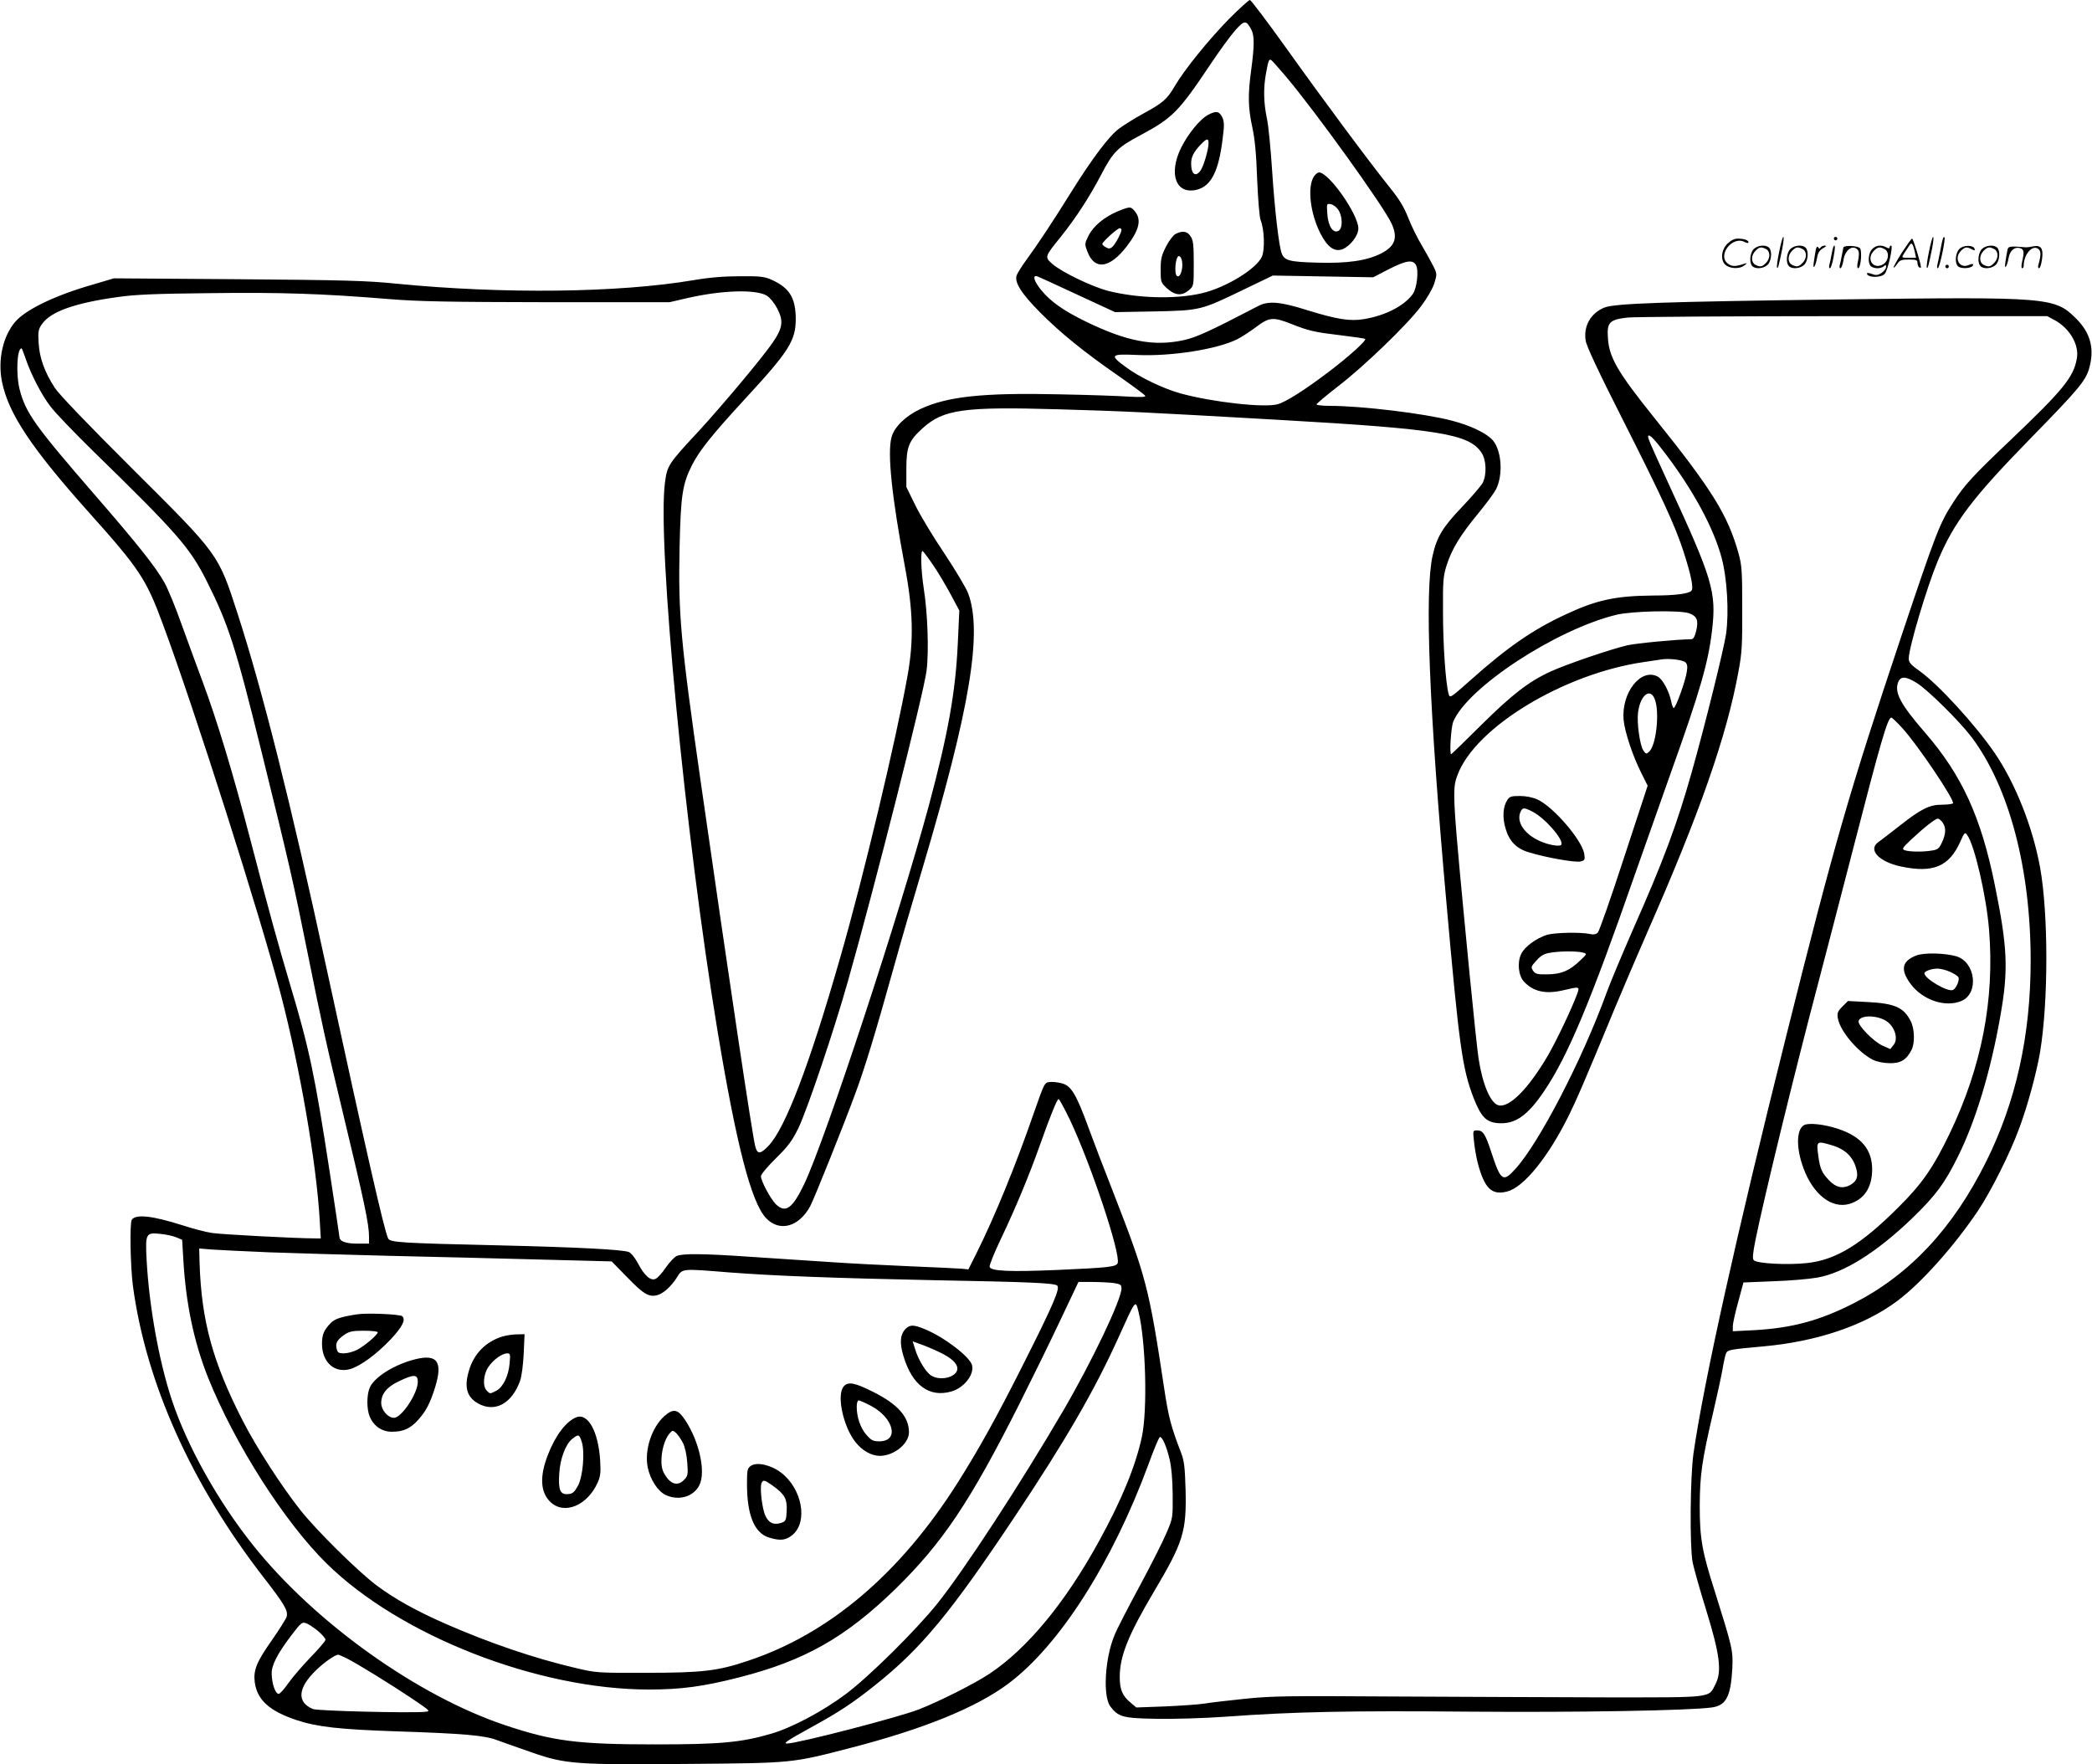
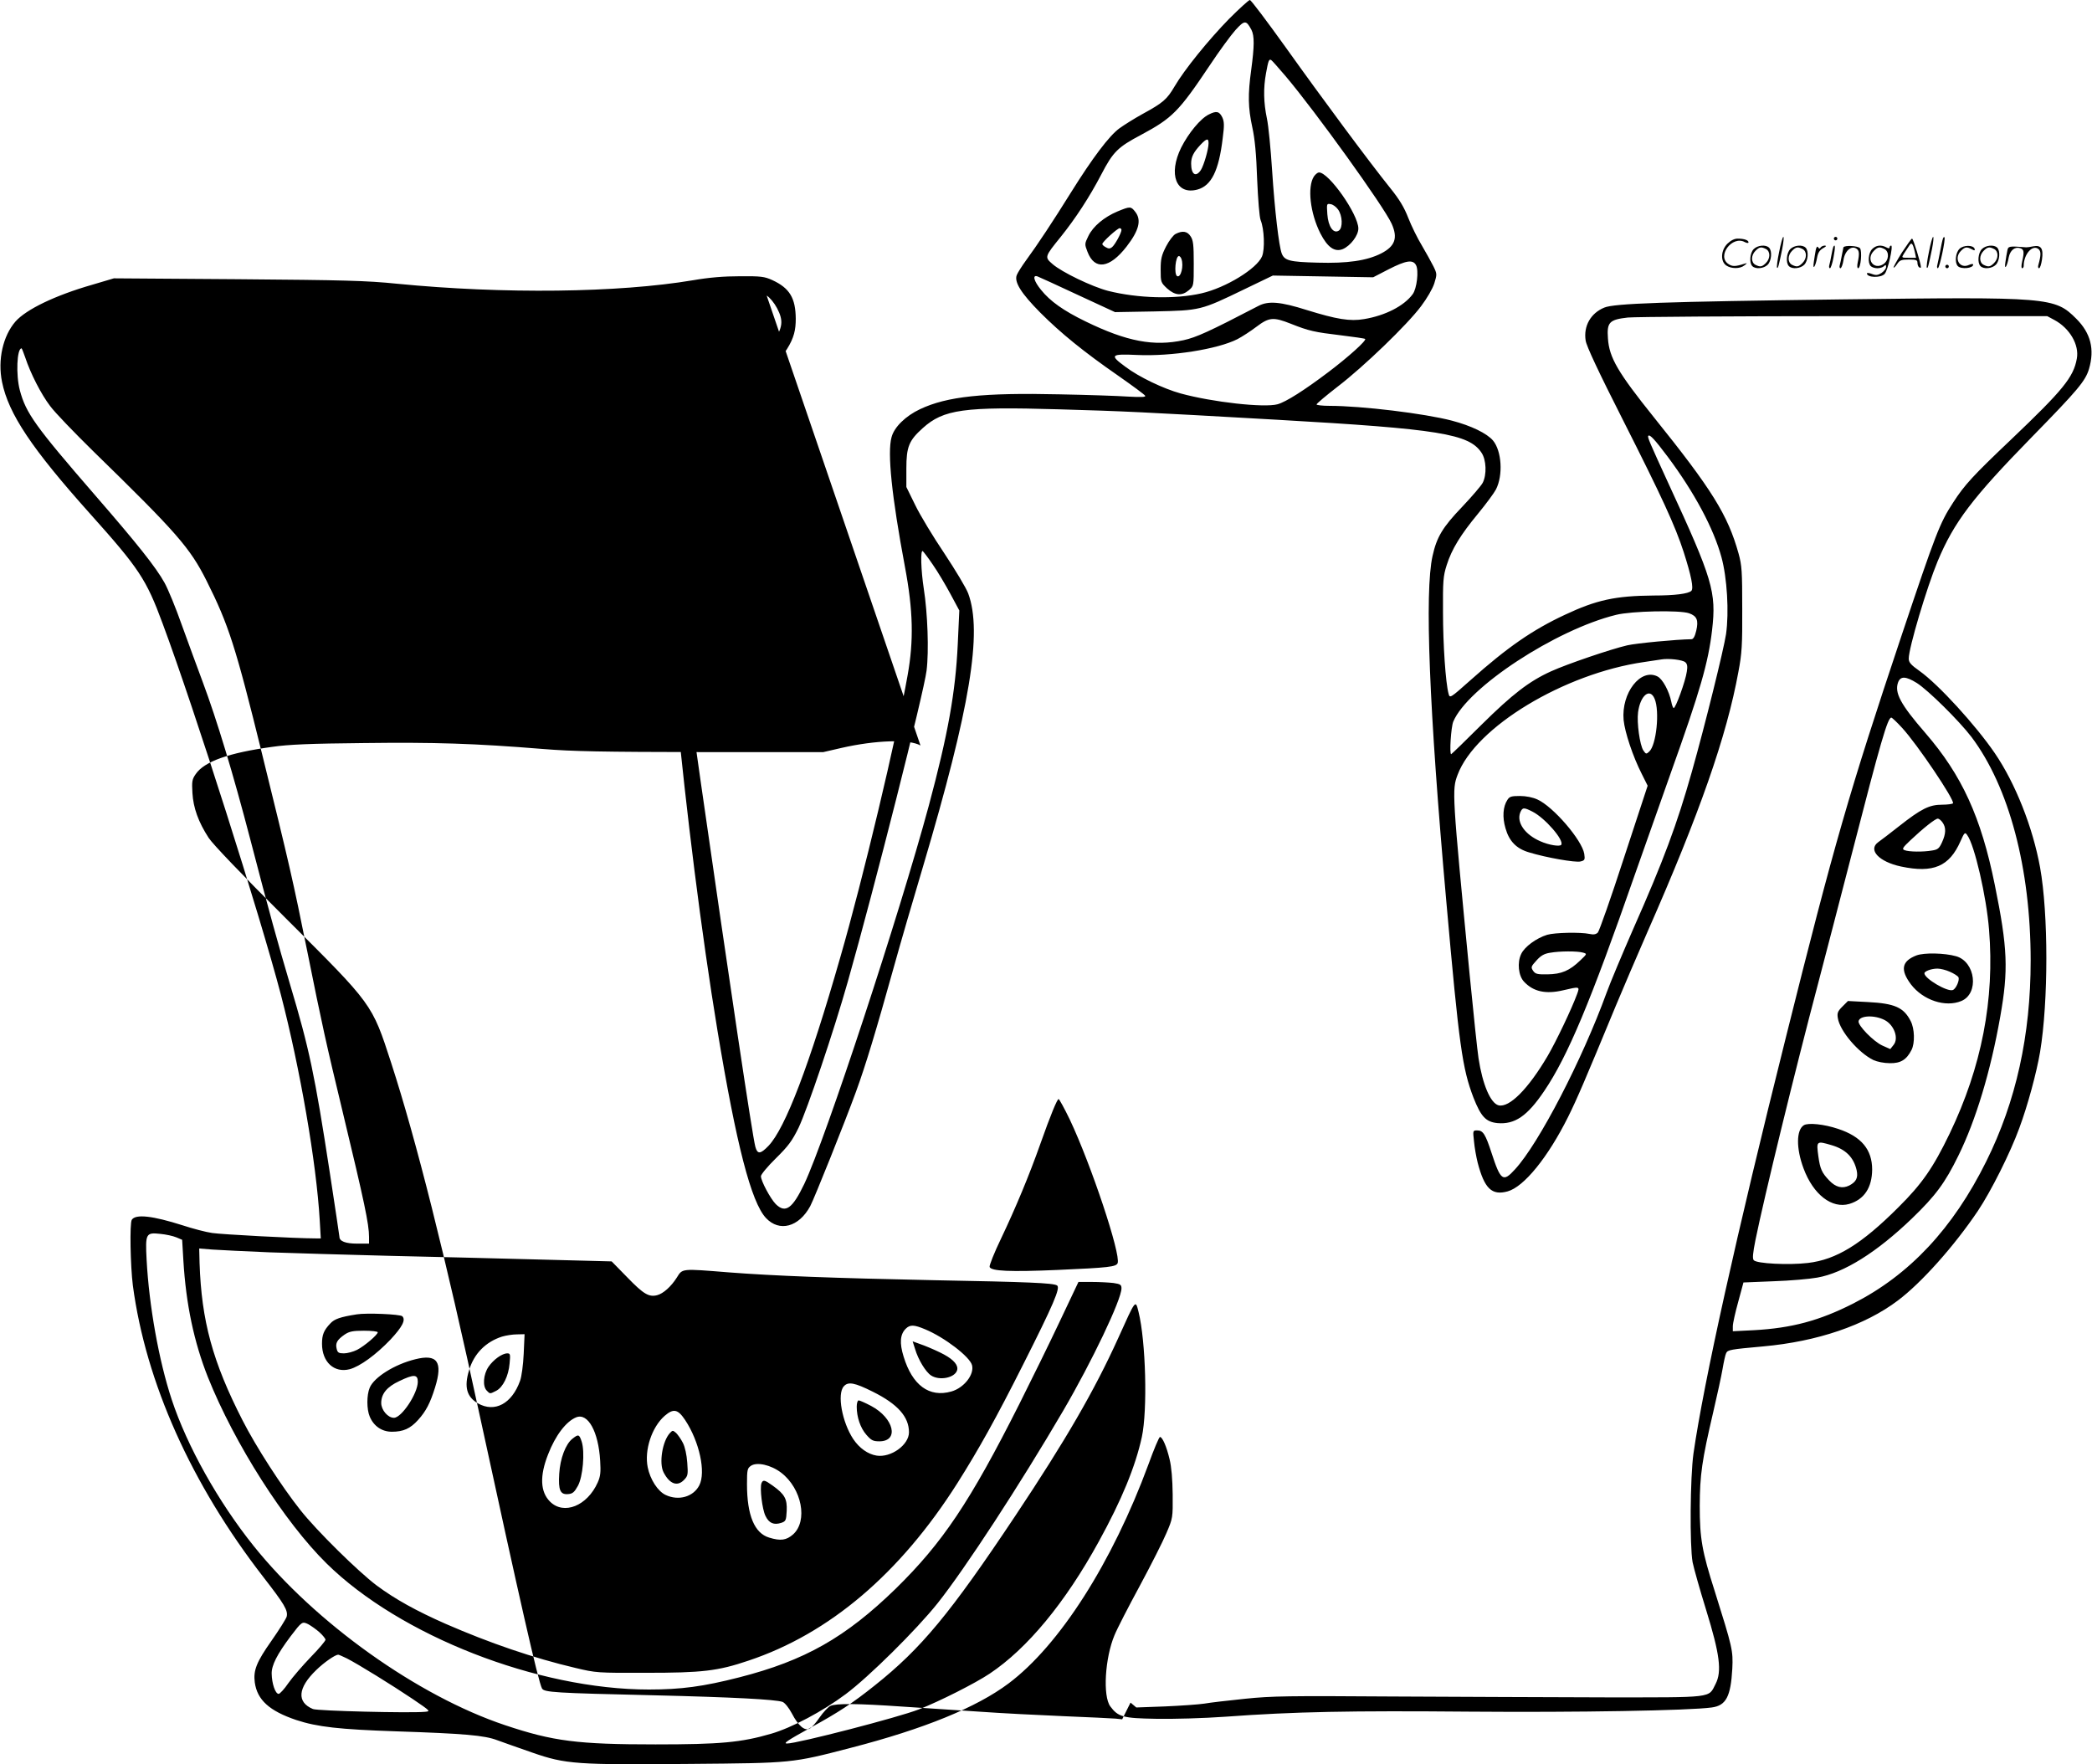
<svg xmlns="http://www.w3.org/2000/svg" version="1.0" width="1200" height="1012" viewBox="0 0 1200.555 1012.919" preserveAspectRatio="xMidYMid meet">
  <g transform="translate(-0.392,1013) scale(0.1,-0.1)" fill="#000000" stroke="none">
-     <path d="M7059 10023 c-121 -124 -257 -292 -314 -389 -44 -75 -66 -94 -185 -159 -47 -26 -106 -63 -132 -82 -59 -43 -155 -171 -278 -368 -104 -167 -192 -300 -258 -390 -24 -33 -48 -71 -53 -84 -16 -40 25 -105 135 -216 118 -118 248 -224 450 -364 80 -56 148 -106 152 -113 5 -8 -21 -9 -97 -5 -57 4 -234 10 -394 13 -439 10 -646 -12 -801 -85 -83 -39 -149 -103 -164 -161 -25 -89 1 -340 77 -745 47 -250 51 -423 15 -623 -64 -362 -257 -1171 -386 -1617 -178 -622 -316 -982 -412 -1083 -47 -49 -64 -50 -76 -6 -17 62 -149 948 -312 2084 -118 824 -131 969 -123 1360 7 297 16 359 71 469 44 86 113 172 305 381 253 274 291 334 291 460 -1 119 -35 176 -135 222 -44 20 -65 23 -185 22 -93 0 -177 -7 -270 -23 -428 -72 -1087 -80 -1699 -20 -177 18 -304 21 -916 26 l-710 5 -125 -37 c-212 -61 -378 -141 -440 -211 -72 -83 -103 -220 -77 -347 37 -183 171 -383 505 -756 282 -315 323 -376 417 -631 184 -494 561 -1680 679 -2131 110 -423 204 -965 223 -1296 l6 -103 -29 0 c-115 0 -541 23 -594 31 -36 5 -112 25 -170 44 -173 55 -270 66 -292 32 -13 -20 -8 -266 6 -377 74 -557 336 -1141 749 -1674 121 -156 143 -192 134 -228 -4 -13 -43 -75 -87 -138 -86 -122 -105 -170 -96 -239 14 -101 84 -164 238 -216 121 -40 248 -54 573 -65 391 -13 508 -23 581 -51 33 -12 123 -44 201 -71 192 -67 254 -71 908 -65 586 5 582 4 920 92 422 109 723 232 907 370 293 220 595 694 803 1258 31 86 61 157 66 157 14 0 38 -55 55 -127 11 -44 17 -116 18 -203 1 -134 1 -136 -36 -222 -20 -48 -89 -184 -153 -303 -64 -118 -130 -246 -145 -283 -55 -131 -68 -350 -24 -409 45 -60 72 -68 262 -71 98 -2 274 3 400 12 395 29 718 35 1402 29 614 -5 1258 6 1389 24 82 11 109 62 118 223 5 104 1 120 -101 445 -73 228 -86 303 -86 490 1 178 12 258 78 540 22 94 46 204 53 245 7 41 16 83 21 92 9 18 23 21 213 38 310 28 584 121 772 263 136 102 324 313 460 515 75 112 186 333 238 476 48 129 99 318 119 436 48 290 48 794 0 1060 -42 231 -142 483 -260 656 -110 161 -323 394 -431 471 -51 36 -63 50 -63 72 0 61 103 407 166 559 94 225 200 364 538 710 267 273 310 324 331 394 33 113 10 205 -73 288 -124 124 -154 126 -1352 111 -1015 -13 -1301 -23 -1358 -47 -78 -32 -120 -106 -107 -189 4 -31 75 -182 215 -458 222 -439 299 -605 348 -757 43 -134 58 -208 44 -222 -17 -17 -95 -27 -217 -27 -220 -2 -327 -25 -510 -111 -184 -86 -328 -185 -540 -374 -118 -105 -120 -106 -127 -79 -17 62 -32 282 -32 468 -1 180 1 207 21 270 29 92 80 175 181 297 46 56 91 117 102 138 42 82 33 221 -17 281 -35 41 -125 85 -236 114 -156 41 -518 85 -703 85 -40 0 -74 4 -74 8 0 5 55 51 122 103 149 114 399 355 478 461 34 45 66 100 76 131 16 52 16 55 -5 98 -12 24 -42 78 -66 119 -25 41 -60 112 -78 158 -24 62 -51 107 -106 175 -115 143 -384 505 -598 805 -107 149 -199 272 -206 272 -6 0 -59 -48 -118 -107z m127 -64 c18 -35 17 -95 -1 -229 -20 -144 -18 -219 6 -330 15 -68 23 -154 28 -300 5 -115 13 -218 20 -234 21 -51 25 -167 8 -208 -30 -71 -208 -180 -347 -212 -152 -35 -366 -29 -537 14 -92 24 -265 107 -319 154 -46 40 -46 41 48 157 85 106 164 227 232 357 68 131 95 157 229 228 179 96 216 133 394 399 55 83 122 174 148 203 52 57 61 57 91 1z m197 -267 c173 -205 563 -747 608 -846 37 -82 20 -130 -60 -171 -83 -42 -194 -58 -365 -53 -161 4 -190 12 -206 53 -16 43 -40 245 -55 475 -8 124 -21 259 -30 300 -19 91 -21 173 -5 260 13 72 17 83 30 75 5 -3 42 -45 83 -93z m748 -1084 c17 -31 5 -135 -19 -167 -50 -68 -158 -123 -279 -143 -81 -14 -158 -1 -329 52 -152 48 -221 54 -279 23 -284 -148 -356 -180 -428 -196 -171 -37 -326 -8 -562 107 -128 62 -205 117 -257 182 -41 50 -51 88 -20 77 9 -3 113 -51 231 -106 l214 -99 226 4 c265 6 264 5 518 128 l162 78 288 -5 288 -5 89 46 c100 51 139 57 157 24z m-3728 -175 c18 -11 43 -41 60 -73 38 -73 33 -112 -27 -199 -59 -86 -287 -358 -423 -506 -176 -189 -181 -198 -194 -296 -45 -345 115 -2017 302 -3149 108 -652 193 -982 278 -1073 77 -82 189 -52 254 68 23 43 199 482 262 655 57 156 115 348 219 721 36 130 111 388 167 575 270 910 342 1344 259 1567 -12 32 -74 135 -137 230 -64 95 -139 219 -167 277 l-51 104 0 106 c0 125 15 161 94 232 120 108 236 124 781 108 382 -11 462 -15 1255 -60 931 -53 1100 -81 1172 -189 28 -41 31 -126 7 -173 -9 -17 -63 -80 -119 -139 -111 -116 -145 -172 -169 -281 -46 -206 -20 -875 79 -1983 74 -835 92 -959 156 -1127 43 -109 71 -139 137 -146 100 -9 172 40 269 184 135 199 266 512 521 1244 61 173 153 434 205 580 170 475 216 635 238 823 25 218 4 290 -250 840 -110 240 -123 269 -116 275 9 9 38 -23 111 -120 153 -205 264 -412 309 -578 32 -117 44 -314 26 -441 -13 -87 -120 -520 -196 -789 -85 -301 -162 -509 -338 -906 -62 -142 -131 -306 -152 -364 -139 -383 -389 -866 -526 -1014 -68 -75 -82 -65 -134 94 -35 108 -49 130 -82 130 -26 0 -26 0 -19 -63 3 -35 13 -90 21 -122 39 -149 81 -190 172 -165 94 26 231 195 347 427 52 105 95 205 274 638 39 94 121 285 182 425 300 681 455 1125 522 1493 20 105 23 155 22 362 0 214 -2 248 -21 317 -62 222 -153 368 -486 782 -207 258 -257 343 -264 453 -7 93 8 108 114 120 43 4 602 8 1243 8 l1165 0 41 -22 c88 -47 144 -143 129 -222 -19 -107 -80 -181 -377 -464 -219 -208 -268 -261 -333 -362 -77 -118 -99 -175 -296 -763 -301 -900 -387 -1197 -663 -2302 -286 -1142 -473 -1986 -532 -2395 -19 -136 -22 -530 -5 -624 7 -35 42 -159 78 -275 78 -253 91 -352 54 -424 -42 -82 -4 -77 -636 -77 -308 1 -859 3 -1225 5 -589 4 -685 3 -840 -13 -96 -10 -202 -22 -235 -28 -33 -5 -134 -12 -225 -16 l-165 -6 -33 28 c-47 39 -62 75 -62 147 0 120 49 241 197 491 168 283 187 344 181 585 -4 134 -8 166 -28 217 -56 146 -70 200 -95 365 -87 578 -103 639 -294 1129 -49 124 -112 289 -140 366 -71 194 -100 241 -152 255 -22 6 -54 10 -71 8 -30 -3 -31 -6 -93 -183 -103 -298 -225 -595 -326 -797 l-48 -96 -38 4 c-21 2 -155 8 -298 14 -143 6 -361 17 -485 26 -124 8 -322 21 -440 29 -260 18 -381 19 -414 4 -13 -6 -41 -36 -62 -66 -20 -30 -46 -59 -57 -64 -28 -16 -65 15 -102 86 -18 34 -41 62 -54 67 -40 14 -281 27 -741 38 -569 13 -627 17 -640 39 -22 41 -130 518 -355 1556 -203 941 -368 1595 -511 2036 -111 341 -104 331 -604 829 -251 250 -421 427 -444 463 -59 91 -88 172 -93 257 -4 67 -2 79 19 109 49 72 190 122 438 156 95 14 221 19 526 22 407 5 635 -2 1029 -34 170 -14 344 -17 910 -18 l700 0 104 24 c197 45 391 51 454 14z m3010 -162 c103 -41 135 -48 286 -66 74 -9 137 -18 140 -21 9 -9 -97 -104 -208 -188 -140 -106 -247 -174 -295 -187 -77 -21 -373 12 -556 62 -98 27 -239 94 -317 153 -93 68 -86 75 67 68 196 -9 462 33 576 91 27 14 76 46 109 71 73 55 97 57 198 17z m-7267 -193 c30 -91 91 -211 143 -279 27 -37 139 -153 248 -260 480 -468 555 -554 650 -743 127 -253 167 -378 318 -991 158 -640 180 -737 260 -1135 85 -423 109 -531 204 -925 125 -520 151 -643 151 -717 l0 -38 -69 0 c-66 0 -101 14 -101 39 0 5 -25 170 -55 367 -87 567 -118 713 -229 1084 -71 240 -118 409 -227 828 -101 387 -192 687 -274 907 -31 83 -85 230 -120 327 -34 97 -79 206 -99 242 -50 90 -156 223 -399 503 -344 397 -397 471 -432 603 -23 87 -17 240 10 240 2 0 11 -24 21 -52z m5211 -1190 c28 -40 73 -116 101 -168 l51 -95 -9 -195 c-13 -275 -56 -515 -166 -925 -170 -629 -592 -1912 -715 -2172 -68 -142 -108 -171 -164 -116 -31 32 -85 133 -85 160 0 10 39 57 86 103 72 71 93 100 130 175 51 108 200 547 283 840 153 539 436 1656 452 1785 14 112 6 331 -16 470 -16 104 -20 224 -6 216 4 -3 31 -38 58 -78z m4342 -279 c45 -16 55 -40 41 -100 -8 -34 -17 -49 -28 -49 -84 -1 -316 -23 -368 -35 -95 -22 -347 -108 -437 -149 -126 -57 -222 -131 -401 -308 -93 -93 -171 -168 -173 -168 -11 0 -1 156 12 187 82 196 588 528 935 613 88 22 365 28 419 9z m-22 -281 c11 -9 14 -24 9 -53 -7 -54 -66 -216 -76 -210 -4 2 -10 18 -13 35 -13 63 -50 131 -79 146 -97 50 -209 -94 -195 -250 7 -70 53 -209 104 -309 l34 -68 -136 -414 c-74 -228 -142 -421 -150 -429 -11 -11 -25 -13 -48 -8 -52 11 -199 8 -243 -5 -62 -19 -130 -69 -149 -110 -24 -49 -16 -125 16 -159 53 -57 124 -73 223 -50 98 23 98 23 82 -21 -29 -80 -119 -270 -170 -357 -111 -188 -219 -297 -281 -282 -46 12 -92 119 -115 270 -6 38 -29 254 -51 480 -101 1046 -102 1061 -69 1148 103 274 612 581 1070 647 41 6 86 13 100 15 41 7 121 -2 137 -16z m1329 -119 c66 -42 242 -216 314 -310 216 -287 340 -754 340 -1284 0 -429 -84 -809 -255 -1153 -191 -385 -441 -652 -764 -816 -193 -98 -352 -141 -570 -153 l-121 -6 0 29 c0 16 14 79 31 140 l30 111 172 7 c95 3 208 13 252 21 153 27 341 145 543 339 136 131 190 204 267 361 100 203 185 484 240 796 48 270 43 396 -31 759 -79 390 -189 629 -398 871 -144 166 -179 232 -157 292 14 36 44 35 107 -4z m-1505 -91 c30 -71 10 -266 -31 -303 -17 -16 -19 -15 -34 7 -20 31 -38 159 -30 219 13 97 68 142 95 77z m1421 -167 c86 -93 303 -415 292 -433 -3 -4 -31 -8 -63 -8 -72 0 -119 -23 -246 -123 -50 -40 -105 -81 -120 -92 -61 -44 4 -113 131 -140 185 -39 277 0 341 145 23 52 26 54 39 35 42 -57 110 -353 125 -542 33 -402 -43 -790 -226 -1171 -95 -197 -159 -289 -294 -423 -213 -213 -357 -301 -520 -320 -109 -13 -295 -4 -311 16 -8 9 -5 41 10 116 50 246 226 968 360 1474 38 143 125 481 195 750 164 637 204 775 225 775 4 0 32 -26 62 -59z m232 -543 c21 -29 20 -64 -3 -114 -16 -35 -24 -42 -57 -47 -51 -9 -134 -8 -158 2 -16 6 -12 14 35 58 71 67 141 123 156 123 6 0 19 -10 27 -22z m-2065 -747 c25 -7 25 -7 -15 -45 -61 -59 -108 -79 -188 -80 -59 -1 -70 2 -83 21 -13 20 -12 24 20 59 25 28 45 39 78 44 56 10 157 10 188 1z m-2946 -958 c123 -260 294 -774 275 -825 -9 -21 -48 -26 -343 -39 -277 -12 -383 -7 -392 17 -3 8 27 83 67 166 81 170 160 359 224 540 59 167 97 258 105 258 4 0 33 -53 64 -117z m-5129 -677 l33 -14 7 -118 c15 -252 61 -469 141 -671 153 -382 439 -831 682 -1070 421 -414 1211 -723 1850 -723 184 0 312 17 519 70 376 96 610 229 898 509 269 264 426 497 710 1061 68 135 172 347 231 472 l108 228 77 0 c43 0 98 -3 124 -6 40 -6 46 -10 46 -31 0 -64 -169 -419 -335 -703 -245 -419 -564 -908 -721 -1105 -122 -153 -396 -424 -528 -522 -131 -98 -310 -193 -428 -227 -172 -50 -291 -61 -663 -61 -448 0 -588 18 -863 110 -503 168 -1091 588 -1445 1030 -202 252 -382 573 -470 840 -74 224 -130 539 -144 802 -8 152 -4 158 79 149 32 -3 73 -12 92 -20z m536 -86 c140 -5 449 -14 685 -20 237 -5 621 -15 854 -21 l424 -11 91 -93 c92 -95 123 -113 170 -101 35 9 80 49 113 101 33 53 24 52 298 30 259 -20 598 -33 1180 -45 541 -10 683 -16 705 -30 21 -13 -21 -110 -195 -455 -155 -308 -255 -487 -377 -680 -329 -519 -735 -864 -1199 -1019 -177 -60 -266 -70 -589 -70 -279 -1 -288 0 -405 28 -239 56 -493 143 -745 253 -168 74 -291 142 -397 221 -105 79 -343 313 -437 432 -108 136 -255 364 -332 515 -172 336 -236 571 -247 904 l-2 83 75 -6 c41 -3 190 -10 330 -16z m4988 -342 c42 -170 52 -564 19 -718 -37 -170 -116 -362 -247 -600 -193 -352 -411 -615 -627 -759 -82 -55 -290 -160 -406 -205 -114 -45 -698 -196 -757 -196 -24 0 1 17 135 91 161 88 243 142 368 242 267 212 434 414 806 972 292 438 456 722 592 1022 102 226 99 223 117 151z m-4703 -1839 c19 -17 35 -37 35 -43 0 -7 -38 -52 -85 -100 -46 -48 -104 -115 -128 -149 -23 -34 -49 -62 -56 -62 -19 0 -39 59 -40 116 -1 48 31 111 109 215 64 84 66 86 101 69 16 -9 45 -29 64 -46z m157 -150 c65 -33 262 -155 378 -233 104 -71 105 -71 70 -74 -83 -8 -616 5 -642 16 -94 39 -88 121 19 224 45 44 109 88 126 88 4 0 26 -10 49 -21z M6942 9473 c-48 -23 -117 -107 -159 -190 -76 -154 -29 -275 94 -241 79 22 122 108 144 293 10 75 9 97 -2 121 -17 35 -34 39 -77 17z m-2 -165 c0 -35 -27 -127 -44 -154 -29 -44 -56 -26 -56 37 0 38 14 65 53 107 36 38 47 40 47 10z M6417 8916 c-76 -32 -140 -85 -167 -141 -22 -45 -22 -47 -5 -91 41 -107 127 -95 224 30 72 93 87 153 50 200 -25 32 -29 32 -102 2z m23 -106 c0 -17 -37 -85 -54 -99 -11 -9 -20 -10 -35 -1 -12 6 -21 14 -21 19 0 12 87 91 100 91 5 0 10 -5 10 -10z M6751 8787 c-13 -6 -38 -39 -55 -72 -26 -51 -31 -71 -31 -133 0 -72 1 -74 37 -108 46 -41 85 -44 125 -10 28 24 28 24 28 153 0 107 -3 134 -18 156 -19 30 -47 34 -86 14z m33 -143 c15 -39 -3 -112 -25 -99 -18 12 -9 115 11 115 4 0 11 -7 14 -16z M7545 9117 c-39 -60 -22 -210 37 -327 41 -80 82 -109 129 -90 44 19 89 78 89 118 0 81 -169 322 -226 322 -7 0 -20 -10 -29 -23z m138 -189 c26 -35 29 -106 5 -122 -31 -20 -61 23 -66 94 -4 60 -4 62 18 58 13 -1 32 -15 43 -30z M8656 5538 c-26 -39 -30 -100 -11 -164 21 -74 63 -117 136 -138 98 -30 265 -59 294 -52 25 6 27 10 22 44 -13 79 -178 271 -269 312 -26 12 -65 20 -100 20 -49 0 -60 -3 -72 -22z m144 -68 c71 -36 182 -163 165 -190 -7 -12 -71 -2 -120 20 -88 38 -137 107 -116 164 13 31 20 32 71 6z M11005 4645 c-86 -33 -95 -83 -32 -167 70 -91 198 -133 289 -95 103 43 82 225 -30 257 -67 19 -183 21 -227 5z m191 -94 c23 -10 45 -24 49 -31 9 -15 -13 -67 -32 -74 -31 -12 -163 66 -163 96 0 12 40 27 75 27 17 0 49 -8 71 -18z M10579 4351 c-27 -27 -31 -37 -26 -67 12 -74 118 -198 204 -240 22 -10 61 -18 95 -18 61 -1 95 19 124 76 20 39 18 122 -5 166 -40 78 -91 101 -246 109 l-114 6 -32 -32z m242 -77 c55 -28 83 -105 52 -143 l-19 -24 -45 20 c-51 23 -142 116 -137 140 6 33 90 37 149 7z M10358 3670 c-44 -27 -45 -133 -2 -248 56 -151 163 -233 263 -204 86 26 130 94 131 197 0 115 -62 190 -196 234 -80 27 -171 36 -196 21z m160 -115 c81 -24 126 -70 143 -144 9 -42 -2 -66 -42 -87 -40 -20 -78 -11 -116 29 -42 44 -52 66 -62 139 -12 88 -11 89 77 63z M2050 2584 c-96 -15 -129 -27 -152 -52 -38 -40 -48 -65 -48 -117 0 -105 70 -169 159 -146 59 16 151 83 234 170 68 73 89 113 68 134 -12 12 -207 20 -261 11z m120 -103 c0 -14 -76 -79 -119 -101 -22 -11 -56 -20 -75 -20 -30 0 -37 4 -42 27 -8 32 3 51 46 81 27 18 47 22 111 22 44 0 79 -4 79 -9z M5201 2501 c-32 -32 -36 -82 -12 -159 50 -165 147 -237 274 -201 72 20 133 97 119 151 -12 48 -158 160 -269 206 -64 27 -87 28 -112 3z m221 -148 c57 -31 83 -63 74 -91 -14 -43 -101 -60 -149 -29 -31 20 -74 91 -92 152 l-14 44 66 -24 c36 -14 88 -37 115 -52z M2883 2456 c-93 -30 -161 -98 -189 -194 -29 -95 -13 -152 51 -189 97 -55 195 -2 242 129 9 24 18 92 21 156 l5 112 -44 -1 c-24 0 -63 -6 -86 -13z m44 -154 c-6 -72 -38 -137 -77 -157 -36 -18 -35 -19 -54 1 -25 25 -20 93 10 137 28 41 78 77 108 77 17 0 18 -6 13 -58z M2385 2326 c-118 -29 -236 -103 -261 -163 -18 -42 -18 -124 0 -166 23 -55 70 -87 127 -87 66 0 106 18 151 68 45 50 69 96 97 186 46 148 13 194 -114 162z m15 -129 c0 -67 -93 -207 -137 -207 -35 0 -73 45 -73 85 0 53 33 93 104 126 83 40 106 39 106 -4z M4846 2171 c-40 -44 -10 -206 54 -303 35 -52 84 -87 134 -95 82 -13 186 61 186 134 0 89 -65 162 -208 233 -104 52 -141 59 -166 31z m157 -113 c131 -70 162 -203 47 -203 -37 0 -47 6 -75 38 -34 39 -55 101 -55 161 0 20 5 36 11 36 6 0 38 -14 72 -32z M3817 2001 c-74 -65 -117 -197 -97 -295 14 -70 58 -138 103 -159 74 -35 159 -11 193 55 39 75 1 251 -81 375 -42 63 -67 68 -118 24z m105 -155 c12 -23 22 -69 25 -113 5 -67 4 -76 -17 -98 -39 -42 -84 -26 -119 42 -27 52 -7 178 36 225 16 17 17 17 36 1 10 -10 28 -35 39 -57z M3310 1993 c-58 -23 -120 -104 -162 -213 -49 -124 -45 -215 11 -271 79 -79 214 -25 274 110 16 36 18 59 14 125 -10 167 -70 275 -137 249z m31 -140 c19 -59 7 -202 -22 -254 -20 -36 -30 -45 -56 -47 -45 -4 -57 22 -51 117 5 87 37 171 76 201 34 27 39 26 53 -17z M4312 1714 c-20 -14 -22 -23 -22 -105 0 -179 43 -282 128 -307 65 -20 98 -15 136 18 87 77 51 264 -68 355 -59 45 -140 63 -174 39z m125 -113 c70 -50 84 -77 81 -145 -3 -55 -5 -60 -31 -69 -43 -14 -71 -2 -91 40 -19 39 -33 159 -23 187 9 22 18 20 64 -13z M10216 8684 c-10 -47 -15 -88 -12 -91 5 -6 9 7 30 110 7 37 10 67 6 67 -4 0 -15 -39 -24 -86z M10530 8760 c0 -5 5 -10 10 -10 6 0 10 5 10 10 0 6 -4 10 -10 10 -5 0 -10 -4 -10 -10z M11076 8684 c-10 -47 -15 -88 -12 -91 5 -6 9 7 30 110 7 37 10 67 6 67 -4 0 -15 -39 -24 -86z M11156 8759 c-3 -8 -10 -41 -16 -74 -6 -33 -14 -68 -16 -77 -3 -10 -1 -18 3 -18 10 0 46 171 38 178 -2 3 -7 -1 -9 -9z M9919 8731 c-38 -38 -41 -101 -7 -125 29 -20 79 -20 104 0 18 14 18 15 1 10 -53 -17 -69 -17 -92 -2 -69 45 21 166 94 126 12 -6 21 -7 21 -1 0 12 -25 21 -62 21 -19 0 -39 -10 -59 -29z M10920 8679 c-28 -45 -49 -83 -47 -85 2 -3 12 7 21 21 14 21 24 25 66 25 43 0 50 -3 50 -19 0 -11 5 -23 10 -26 6 -3 10 -3 10 1 0 20 -44 164 -51 164 -4 0 -30 -37 -59 -81z m75 4 l7 -33 -42 0 c-42 0 -42 0 -28 23 8 12 21 32 29 44 15 25 22 18 34 -34z M10070 8700 c-22 -22 -27 -79 -8 -98 19 -19 66 -14 88 8 22 22 27 79 8 98 -19 19 -66 14 -88 -8z m71 0 c25 -14 25 -54 -1 -80 -23 -23 -33 -24 -61 -10 -25 14 -25 54 1 80 23 23 33 24 61 10z M10280 8700 c-22 -22 -27 -79 -8 -98 19 -19 66 -14 88 8 22 22 27 79 8 98 -19 19 -66 14 -88 -8z m71 0 c25 -14 25 -54 -1 -80 -23 -23 -33 -24 -61 -10 -25 14 -25 54 1 80 23 23 33 24 61 10z M10426 8694 c-3 -16 -8 -47 -11 -69 -8 -51 10 -26 19 27 5 27 15 42 34 53 18 10 22 14 10 15 -9 0 -20 -5 -24 -11 -5 -8 -9 -8 -14 1 -5 8 -10 3 -14 -16z M10527 8713 c-2 -4 -7 -26 -11 -48 -4 -22 -9 -48 -12 -57 -3 -10 -1 -18 4 -18 4 0 14 28 20 62 11 58 10 81 -1 61z M10585 8710 c-1 -3 -5 -23 -9 -45 -4 -22 -9 -48 -12 -57 -3 -10 -1 -18 4 -18 5 0 13 20 17 45 7 53 44 87 74 68 17 -11 19 -28 8 -80 -4 -18 -3 -33 2 -33 16 0 24 99 11 115 -12 14 -87 18 -95 5z M10750 8700 c-22 -22 -27 -79 -8 -98 7 -7 24 -12 38 -12 14 0 31 5 38 12 9 9 12 8 12 -5 0 -9 -12 -24 -26 -34 -21 -13 -32 -15 -55 -6 -16 6 -29 8 -29 3 0 -24 81 -27 102 -2 18 19 50 162 37 162 -5 0 -9 -5 -9 -10 0 -7 -6 -7 -19 0 -30 16 -59 12 -81 -10z m71 0 c29 -16 25 -65 -6 -86 -56 -37 -103 28 -55 76 23 23 33 24 61 10z M11251 8701 c-23 -23 -28 -80 -9 -99 19 -19 88 -13 88 9 0 5 -11 4 -24 -2 -54 -25 -89 38 -46 81 23 23 33 24 62 9 16 -9 19 -8 16 3 -8 22 -64 22 -87 -1z M11380 8700 c-22 -22 -27 -79 -8 -98 19 -19 66 -14 88 8 22 22 27 79 8 98 -19 19 -66 14 -88 -8z m71 0 c25 -14 25 -54 -1 -80 -23 -23 -33 -24 -61 -10 -25 14 -25 54 1 80 23 23 33 24 61 10z M11526 8691 c-3 -14 -8 -44 -11 -66 -8 -51 10 -26 19 27 8 41 35 63 66 53 22 -7 24 -21 11 -77 -5 -22 -5 -38 0 -38 5 0 9 6 9 13 0 68 51 125 85 97 15 -13 15 -35 -1 -92 -3 -10 -1 -18 4 -18 6 0 13 23 17 50 9 63 -5 84 -49 76 -17 -4 -35 -6 -41 -6 -101 8 -104 7 -109 -19z M11170 8600 c0 -5 5 -10 10 -10 6 0 10 5 10 10 0 6 -4 10 -10 10 -5 0 -10 -4 -10 -10z" />
+     <path d="M7059 10023 c-121 -124 -257 -292 -314 -389 -44 -75 -66 -94 -185 -159 -47 -26 -106 -63 -132 -82 -59 -43 -155 -171 -278 -368 -104 -167 -192 -300 -258 -390 -24 -33 -48 -71 -53 -84 -16 -40 25 -105 135 -216 118 -118 248 -224 450 -364 80 -56 148 -106 152 -113 5 -8 -21 -9 -97 -5 -57 4 -234 10 -394 13 -439 10 -646 -12 -801 -85 -83 -39 -149 -103 -164 -161 -25 -89 1 -340 77 -745 47 -250 51 -423 15 -623 -64 -362 -257 -1171 -386 -1617 -178 -622 -316 -982 -412 -1083 -47 -49 -64 -50 -76 -6 -17 62 -149 948 -312 2084 -118 824 -131 969 -123 1360 7 297 16 359 71 469 44 86 113 172 305 381 253 274 291 334 291 460 -1 119 -35 176 -135 222 -44 20 -65 23 -185 22 -93 0 -177 -7 -270 -23 -428 -72 -1087 -80 -1699 -20 -177 18 -304 21 -916 26 l-710 5 -125 -37 c-212 -61 -378 -141 -440 -211 -72 -83 -103 -220 -77 -347 37 -183 171 -383 505 -756 282 -315 323 -376 417 -631 184 -494 561 -1680 679 -2131 110 -423 204 -965 223 -1296 l6 -103 -29 0 c-115 0 -541 23 -594 31 -36 5 -112 25 -170 44 -173 55 -270 66 -292 32 -13 -20 -8 -266 6 -377 74 -557 336 -1141 749 -1674 121 -156 143 -192 134 -228 -4 -13 -43 -75 -87 -138 -86 -122 -105 -170 -96 -239 14 -101 84 -164 238 -216 121 -40 248 -54 573 -65 391 -13 508 -23 581 -51 33 -12 123 -44 201 -71 192 -67 254 -71 908 -65 586 5 582 4 920 92 422 109 723 232 907 370 293 220 595 694 803 1258 31 86 61 157 66 157 14 0 38 -55 55 -127 11 -44 17 -116 18 -203 1 -134 1 -136 -36 -222 -20 -48 -89 -184 -153 -303 -64 -118 -130 -246 -145 -283 -55 -131 -68 -350 -24 -409 45 -60 72 -68 262 -71 98 -2 274 3 400 12 395 29 718 35 1402 29 614 -5 1258 6 1389 24 82 11 109 62 118 223 5 104 1 120 -101 445 -73 228 -86 303 -86 490 1 178 12 258 78 540 22 94 46 204 53 245 7 41 16 83 21 92 9 18 23 21 213 38 310 28 584 121 772 263 136 102 324 313 460 515 75 112 186 333 238 476 48 129 99 318 119 436 48 290 48 794 0 1060 -42 231 -142 483 -260 656 -110 161 -323 394 -431 471 -51 36 -63 50 -63 72 0 61 103 407 166 559 94 225 200 364 538 710 267 273 310 324 331 394 33 113 10 205 -73 288 -124 124 -154 126 -1352 111 -1015 -13 -1301 -23 -1358 -47 -78 -32 -120 -106 -107 -189 4 -31 75 -182 215 -458 222 -439 299 -605 348 -757 43 -134 58 -208 44 -222 -17 -17 -95 -27 -217 -27 -220 -2 -327 -25 -510 -111 -184 -86 -328 -185 -540 -374 -118 -105 -120 -106 -127 -79 -17 62 -32 282 -32 468 -1 180 1 207 21 270 29 92 80 175 181 297 46 56 91 117 102 138 42 82 33 221 -17 281 -35 41 -125 85 -236 114 -156 41 -518 85 -703 85 -40 0 -74 4 -74 8 0 5 55 51 122 103 149 114 399 355 478 461 34 45 66 100 76 131 16 52 16 55 -5 98 -12 24 -42 78 -66 119 -25 41 -60 112 -78 158 -24 62 -51 107 -106 175 -115 143 -384 505 -598 805 -107 149 -199 272 -206 272 -6 0 -59 -48 -118 -107z m127 -64 c18 -35 17 -95 -1 -229 -20 -144 -18 -219 6 -330 15 -68 23 -154 28 -300 5 -115 13 -218 20 -234 21 -51 25 -167 8 -208 -30 -71 -208 -180 -347 -212 -152 -35 -366 -29 -537 14 -92 24 -265 107 -319 154 -46 40 -46 41 48 157 85 106 164 227 232 357 68 131 95 157 229 228 179 96 216 133 394 399 55 83 122 174 148 203 52 57 61 57 91 1z m197 -267 c173 -205 563 -747 608 -846 37 -82 20 -130 -60 -171 -83 -42 -194 -58 -365 -53 -161 4 -190 12 -206 53 -16 43 -40 245 -55 475 -8 124 -21 259 -30 300 -19 91 -21 173 -5 260 13 72 17 83 30 75 5 -3 42 -45 83 -93z m748 -1084 c17 -31 5 -135 -19 -167 -50 -68 -158 -123 -279 -143 -81 -14 -158 -1 -329 52 -152 48 -221 54 -279 23 -284 -148 -356 -180 -428 -196 -171 -37 -326 -8 -562 107 -128 62 -205 117 -257 182 -41 50 -51 88 -20 77 9 -3 113 -51 231 -106 l214 -99 226 4 c265 6 264 5 518 128 l162 78 288 -5 288 -5 89 46 c100 51 139 57 157 24z m-3728 -175 c18 -11 43 -41 60 -73 38 -73 33 -112 -27 -199 -59 -86 -287 -358 -423 -506 -176 -189 -181 -198 -194 -296 -45 -345 115 -2017 302 -3149 108 -652 193 -982 278 -1073 77 -82 189 -52 254 68 23 43 199 482 262 655 57 156 115 348 219 721 36 130 111 388 167 575 270 910 342 1344 259 1567 -12 32 -74 135 -137 230 -64 95 -139 219 -167 277 l-51 104 0 106 c0 125 15 161 94 232 120 108 236 124 781 108 382 -11 462 -15 1255 -60 931 -53 1100 -81 1172 -189 28 -41 31 -126 7 -173 -9 -17 -63 -80 -119 -139 -111 -116 -145 -172 -169 -281 -46 -206 -20 -875 79 -1983 74 -835 92 -959 156 -1127 43 -109 71 -139 137 -146 100 -9 172 40 269 184 135 199 266 512 521 1244 61 173 153 434 205 580 170 475 216 635 238 823 25 218 4 290 -250 840 -110 240 -123 269 -116 275 9 9 38 -23 111 -120 153 -205 264 -412 309 -578 32 -117 44 -314 26 -441 -13 -87 -120 -520 -196 -789 -85 -301 -162 -509 -338 -906 -62 -142 -131 -306 -152 -364 -139 -383 -389 -866 -526 -1014 -68 -75 -82 -65 -134 94 -35 108 -49 130 -82 130 -26 0 -26 0 -19 -63 3 -35 13 -90 21 -122 39 -149 81 -190 172 -165 94 26 231 195 347 427 52 105 95 205 274 638 39 94 121 285 182 425 300 681 455 1125 522 1493 20 105 23 155 22 362 0 214 -2 248 -21 317 -62 222 -153 368 -486 782 -207 258 -257 343 -264 453 -7 93 8 108 114 120 43 4 602 8 1243 8 l1165 0 41 -22 c88 -47 144 -143 129 -222 -19 -107 -80 -181 -377 -464 -219 -208 -268 -261 -333 -362 -77 -118 -99 -175 -296 -763 -301 -900 -387 -1197 -663 -2302 -286 -1142 -473 -1986 -532 -2395 -19 -136 -22 -530 -5 -624 7 -35 42 -159 78 -275 78 -253 91 -352 54 -424 -42 -82 -4 -77 -636 -77 -308 1 -859 3 -1225 5 -589 4 -685 3 -840 -13 -96 -10 -202 -22 -235 -28 -33 -5 -134 -12 -225 -16 l-165 -6 -33 28 l-48 -96 -38 4 c-21 2 -155 8 -298 14 -143 6 -361 17 -485 26 -124 8 -322 21 -440 29 -260 18 -381 19 -414 4 -13 -6 -41 -36 -62 -66 -20 -30 -46 -59 -57 -64 -28 -16 -65 15 -102 86 -18 34 -41 62 -54 67 -40 14 -281 27 -741 38 -569 13 -627 17 -640 39 -22 41 -130 518 -355 1556 -203 941 -368 1595 -511 2036 -111 341 -104 331 -604 829 -251 250 -421 427 -444 463 -59 91 -88 172 -93 257 -4 67 -2 79 19 109 49 72 190 122 438 156 95 14 221 19 526 22 407 5 635 -2 1029 -34 170 -14 344 -17 910 -18 l700 0 104 24 c197 45 391 51 454 14z m3010 -162 c103 -41 135 -48 286 -66 74 -9 137 -18 140 -21 9 -9 -97 -104 -208 -188 -140 -106 -247 -174 -295 -187 -77 -21 -373 12 -556 62 -98 27 -239 94 -317 153 -93 68 -86 75 67 68 196 -9 462 33 576 91 27 14 76 46 109 71 73 55 97 57 198 17z m-7267 -193 c30 -91 91 -211 143 -279 27 -37 139 -153 248 -260 480 -468 555 -554 650 -743 127 -253 167 -378 318 -991 158 -640 180 -737 260 -1135 85 -423 109 -531 204 -925 125 -520 151 -643 151 -717 l0 -38 -69 0 c-66 0 -101 14 -101 39 0 5 -25 170 -55 367 -87 567 -118 713 -229 1084 -71 240 -118 409 -227 828 -101 387 -192 687 -274 907 -31 83 -85 230 -120 327 -34 97 -79 206 -99 242 -50 90 -156 223 -399 503 -344 397 -397 471 -432 603 -23 87 -17 240 10 240 2 0 11 -24 21 -52z m5211 -1190 c28 -40 73 -116 101 -168 l51 -95 -9 -195 c-13 -275 -56 -515 -166 -925 -170 -629 -592 -1912 -715 -2172 -68 -142 -108 -171 -164 -116 -31 32 -85 133 -85 160 0 10 39 57 86 103 72 71 93 100 130 175 51 108 200 547 283 840 153 539 436 1656 452 1785 14 112 6 331 -16 470 -16 104 -20 224 -6 216 4 -3 31 -38 58 -78z m4342 -279 c45 -16 55 -40 41 -100 -8 -34 -17 -49 -28 -49 -84 -1 -316 -23 -368 -35 -95 -22 -347 -108 -437 -149 -126 -57 -222 -131 -401 -308 -93 -93 -171 -168 -173 -168 -11 0 -1 156 12 187 82 196 588 528 935 613 88 22 365 28 419 9z m-22 -281 c11 -9 14 -24 9 -53 -7 -54 -66 -216 -76 -210 -4 2 -10 18 -13 35 -13 63 -50 131 -79 146 -97 50 -209 -94 -195 -250 7 -70 53 -209 104 -309 l34 -68 -136 -414 c-74 -228 -142 -421 -150 -429 -11 -11 -25 -13 -48 -8 -52 11 -199 8 -243 -5 -62 -19 -130 -69 -149 -110 -24 -49 -16 -125 16 -159 53 -57 124 -73 223 -50 98 23 98 23 82 -21 -29 -80 -119 -270 -170 -357 -111 -188 -219 -297 -281 -282 -46 12 -92 119 -115 270 -6 38 -29 254 -51 480 -101 1046 -102 1061 -69 1148 103 274 612 581 1070 647 41 6 86 13 100 15 41 7 121 -2 137 -16z m1329 -119 c66 -42 242 -216 314 -310 216 -287 340 -754 340 -1284 0 -429 -84 -809 -255 -1153 -191 -385 -441 -652 -764 -816 -193 -98 -352 -141 -570 -153 l-121 -6 0 29 c0 16 14 79 31 140 l30 111 172 7 c95 3 208 13 252 21 153 27 341 145 543 339 136 131 190 204 267 361 100 203 185 484 240 796 48 270 43 396 -31 759 -79 390 -189 629 -398 871 -144 166 -179 232 -157 292 14 36 44 35 107 -4z m-1505 -91 c30 -71 10 -266 -31 -303 -17 -16 -19 -15 -34 7 -20 31 -38 159 -30 219 13 97 68 142 95 77z m1421 -167 c86 -93 303 -415 292 -433 -3 -4 -31 -8 -63 -8 -72 0 -119 -23 -246 -123 -50 -40 -105 -81 -120 -92 -61 -44 4 -113 131 -140 185 -39 277 0 341 145 23 52 26 54 39 35 42 -57 110 -353 125 -542 33 -402 -43 -790 -226 -1171 -95 -197 -159 -289 -294 -423 -213 -213 -357 -301 -520 -320 -109 -13 -295 -4 -311 16 -8 9 -5 41 10 116 50 246 226 968 360 1474 38 143 125 481 195 750 164 637 204 775 225 775 4 0 32 -26 62 -59z m232 -543 c21 -29 20 -64 -3 -114 -16 -35 -24 -42 -57 -47 -51 -9 -134 -8 -158 2 -16 6 -12 14 35 58 71 67 141 123 156 123 6 0 19 -10 27 -22z m-2065 -747 c25 -7 25 -7 -15 -45 -61 -59 -108 -79 -188 -80 -59 -1 -70 2 -83 21 -13 20 -12 24 20 59 25 28 45 39 78 44 56 10 157 10 188 1z m-2946 -958 c123 -260 294 -774 275 -825 -9 -21 -48 -26 -343 -39 -277 -12 -383 -7 -392 17 -3 8 27 83 67 166 81 170 160 359 224 540 59 167 97 258 105 258 4 0 33 -53 64 -117z m-5129 -677 l33 -14 7 -118 c15 -252 61 -469 141 -671 153 -382 439 -831 682 -1070 421 -414 1211 -723 1850 -723 184 0 312 17 519 70 376 96 610 229 898 509 269 264 426 497 710 1061 68 135 172 347 231 472 l108 228 77 0 c43 0 98 -3 124 -6 40 -6 46 -10 46 -31 0 -64 -169 -419 -335 -703 -245 -419 -564 -908 -721 -1105 -122 -153 -396 -424 -528 -522 -131 -98 -310 -193 -428 -227 -172 -50 -291 -61 -663 -61 -448 0 -588 18 -863 110 -503 168 -1091 588 -1445 1030 -202 252 -382 573 -470 840 -74 224 -130 539 -144 802 -8 152 -4 158 79 149 32 -3 73 -12 92 -20z m536 -86 c140 -5 449 -14 685 -20 237 -5 621 -15 854 -21 l424 -11 91 -93 c92 -95 123 -113 170 -101 35 9 80 49 113 101 33 53 24 52 298 30 259 -20 598 -33 1180 -45 541 -10 683 -16 705 -30 21 -13 -21 -110 -195 -455 -155 -308 -255 -487 -377 -680 -329 -519 -735 -864 -1199 -1019 -177 -60 -266 -70 -589 -70 -279 -1 -288 0 -405 28 -239 56 -493 143 -745 253 -168 74 -291 142 -397 221 -105 79 -343 313 -437 432 -108 136 -255 364 -332 515 -172 336 -236 571 -247 904 l-2 83 75 -6 c41 -3 190 -10 330 -16z m4988 -342 c42 -170 52 -564 19 -718 -37 -170 -116 -362 -247 -600 -193 -352 -411 -615 -627 -759 -82 -55 -290 -160 -406 -205 -114 -45 -698 -196 -757 -196 -24 0 1 17 135 91 161 88 243 142 368 242 267 212 434 414 806 972 292 438 456 722 592 1022 102 226 99 223 117 151z m-4703 -1839 c19 -17 35 -37 35 -43 0 -7 -38 -52 -85 -100 -46 -48 -104 -115 -128 -149 -23 -34 -49 -62 -56 -62 -19 0 -39 59 -40 116 -1 48 31 111 109 215 64 84 66 86 101 69 16 -9 45 -29 64 -46z m157 -150 c65 -33 262 -155 378 -233 104 -71 105 -71 70 -74 -83 -8 -616 5 -642 16 -94 39 -88 121 19 224 45 44 109 88 126 88 4 0 26 -10 49 -21z M6942 9473 c-48 -23 -117 -107 -159 -190 -76 -154 -29 -275 94 -241 79 22 122 108 144 293 10 75 9 97 -2 121 -17 35 -34 39 -77 17z m-2 -165 c0 -35 -27 -127 -44 -154 -29 -44 -56 -26 -56 37 0 38 14 65 53 107 36 38 47 40 47 10z M6417 8916 c-76 -32 -140 -85 -167 -141 -22 -45 -22 -47 -5 -91 41 -107 127 -95 224 30 72 93 87 153 50 200 -25 32 -29 32 -102 2z m23 -106 c0 -17 -37 -85 -54 -99 -11 -9 -20 -10 -35 -1 -12 6 -21 14 -21 19 0 12 87 91 100 91 5 0 10 -5 10 -10z M6751 8787 c-13 -6 -38 -39 -55 -72 -26 -51 -31 -71 -31 -133 0 -72 1 -74 37 -108 46 -41 85 -44 125 -10 28 24 28 24 28 153 0 107 -3 134 -18 156 -19 30 -47 34 -86 14z m33 -143 c15 -39 -3 -112 -25 -99 -18 12 -9 115 11 115 4 0 11 -7 14 -16z M7545 9117 c-39 -60 -22 -210 37 -327 41 -80 82 -109 129 -90 44 19 89 78 89 118 0 81 -169 322 -226 322 -7 0 -20 -10 -29 -23z m138 -189 c26 -35 29 -106 5 -122 -31 -20 -61 23 -66 94 -4 60 -4 62 18 58 13 -1 32 -15 43 -30z M8656 5538 c-26 -39 -30 -100 -11 -164 21 -74 63 -117 136 -138 98 -30 265 -59 294 -52 25 6 27 10 22 44 -13 79 -178 271 -269 312 -26 12 -65 20 -100 20 -49 0 -60 -3 -72 -22z m144 -68 c71 -36 182 -163 165 -190 -7 -12 -71 -2 -120 20 -88 38 -137 107 -116 164 13 31 20 32 71 6z M11005 4645 c-86 -33 -95 -83 -32 -167 70 -91 198 -133 289 -95 103 43 82 225 -30 257 -67 19 -183 21 -227 5z m191 -94 c23 -10 45 -24 49 -31 9 -15 -13 -67 -32 -74 -31 -12 -163 66 -163 96 0 12 40 27 75 27 17 0 49 -8 71 -18z M10579 4351 c-27 -27 -31 -37 -26 -67 12 -74 118 -198 204 -240 22 -10 61 -18 95 -18 61 -1 95 19 124 76 20 39 18 122 -5 166 -40 78 -91 101 -246 109 l-114 6 -32 -32z m242 -77 c55 -28 83 -105 52 -143 l-19 -24 -45 20 c-51 23 -142 116 -137 140 6 33 90 37 149 7z M10358 3670 c-44 -27 -45 -133 -2 -248 56 -151 163 -233 263 -204 86 26 130 94 131 197 0 115 -62 190 -196 234 -80 27 -171 36 -196 21z m160 -115 c81 -24 126 -70 143 -144 9 -42 -2 -66 -42 -87 -40 -20 -78 -11 -116 29 -42 44 -52 66 -62 139 -12 88 -11 89 77 63z M2050 2584 c-96 -15 -129 -27 -152 -52 -38 -40 -48 -65 -48 -117 0 -105 70 -169 159 -146 59 16 151 83 234 170 68 73 89 113 68 134 -12 12 -207 20 -261 11z m120 -103 c0 -14 -76 -79 -119 -101 -22 -11 -56 -20 -75 -20 -30 0 -37 4 -42 27 -8 32 3 51 46 81 27 18 47 22 111 22 44 0 79 -4 79 -9z M5201 2501 c-32 -32 -36 -82 -12 -159 50 -165 147 -237 274 -201 72 20 133 97 119 151 -12 48 -158 160 -269 206 -64 27 -87 28 -112 3z m221 -148 c57 -31 83 -63 74 -91 -14 -43 -101 -60 -149 -29 -31 20 -74 91 -92 152 l-14 44 66 -24 c36 -14 88 -37 115 -52z M2883 2456 c-93 -30 -161 -98 -189 -194 -29 -95 -13 -152 51 -189 97 -55 195 -2 242 129 9 24 18 92 21 156 l5 112 -44 -1 c-24 0 -63 -6 -86 -13z m44 -154 c-6 -72 -38 -137 -77 -157 -36 -18 -35 -19 -54 1 -25 25 -20 93 10 137 28 41 78 77 108 77 17 0 18 -6 13 -58z M2385 2326 c-118 -29 -236 -103 -261 -163 -18 -42 -18 -124 0 -166 23 -55 70 -87 127 -87 66 0 106 18 151 68 45 50 69 96 97 186 46 148 13 194 -114 162z m15 -129 c0 -67 -93 -207 -137 -207 -35 0 -73 45 -73 85 0 53 33 93 104 126 83 40 106 39 106 -4z M4846 2171 c-40 -44 -10 -206 54 -303 35 -52 84 -87 134 -95 82 -13 186 61 186 134 0 89 -65 162 -208 233 -104 52 -141 59 -166 31z m157 -113 c131 -70 162 -203 47 -203 -37 0 -47 6 -75 38 -34 39 -55 101 -55 161 0 20 5 36 11 36 6 0 38 -14 72 -32z M3817 2001 c-74 -65 -117 -197 -97 -295 14 -70 58 -138 103 -159 74 -35 159 -11 193 55 39 75 1 251 -81 375 -42 63 -67 68 -118 24z m105 -155 c12 -23 22 -69 25 -113 5 -67 4 -76 -17 -98 -39 -42 -84 -26 -119 42 -27 52 -7 178 36 225 16 17 17 17 36 1 10 -10 28 -35 39 -57z M3310 1993 c-58 -23 -120 -104 -162 -213 -49 -124 -45 -215 11 -271 79 -79 214 -25 274 110 16 36 18 59 14 125 -10 167 -70 275 -137 249z m31 -140 c19 -59 7 -202 -22 -254 -20 -36 -30 -45 -56 -47 -45 -4 -57 22 -51 117 5 87 37 171 76 201 34 27 39 26 53 -17z M4312 1714 c-20 -14 -22 -23 -22 -105 0 -179 43 -282 128 -307 65 -20 98 -15 136 18 87 77 51 264 -68 355 -59 45 -140 63 -174 39z m125 -113 c70 -50 84 -77 81 -145 -3 -55 -5 -60 -31 -69 -43 -14 -71 -2 -91 40 -19 39 -33 159 -23 187 9 22 18 20 64 -13z M10216 8684 c-10 -47 -15 -88 -12 -91 5 -6 9 7 30 110 7 37 10 67 6 67 -4 0 -15 -39 -24 -86z M10530 8760 c0 -5 5 -10 10 -10 6 0 10 5 10 10 0 6 -4 10 -10 10 -5 0 -10 -4 -10 -10z M11076 8684 c-10 -47 -15 -88 -12 -91 5 -6 9 7 30 110 7 37 10 67 6 67 -4 0 -15 -39 -24 -86z M11156 8759 c-3 -8 -10 -41 -16 -74 -6 -33 -14 -68 -16 -77 -3 -10 -1 -18 3 -18 10 0 46 171 38 178 -2 3 -7 -1 -9 -9z M9919 8731 c-38 -38 -41 -101 -7 -125 29 -20 79 -20 104 0 18 14 18 15 1 10 -53 -17 -69 -17 -92 -2 -69 45 21 166 94 126 12 -6 21 -7 21 -1 0 12 -25 21 -62 21 -19 0 -39 -10 -59 -29z M10920 8679 c-28 -45 -49 -83 -47 -85 2 -3 12 7 21 21 14 21 24 25 66 25 43 0 50 -3 50 -19 0 -11 5 -23 10 -26 6 -3 10 -3 10 1 0 20 -44 164 -51 164 -4 0 -30 -37 -59 -81z m75 4 l7 -33 -42 0 c-42 0 -42 0 -28 23 8 12 21 32 29 44 15 25 22 18 34 -34z M10070 8700 c-22 -22 -27 -79 -8 -98 19 -19 66 -14 88 8 22 22 27 79 8 98 -19 19 -66 14 -88 -8z m71 0 c25 -14 25 -54 -1 -80 -23 -23 -33 -24 -61 -10 -25 14 -25 54 1 80 23 23 33 24 61 10z M10280 8700 c-22 -22 -27 -79 -8 -98 19 -19 66 -14 88 8 22 22 27 79 8 98 -19 19 -66 14 -88 -8z m71 0 c25 -14 25 -54 -1 -80 -23 -23 -33 -24 -61 -10 -25 14 -25 54 1 80 23 23 33 24 61 10z M10426 8694 c-3 -16 -8 -47 -11 -69 -8 -51 10 -26 19 27 5 27 15 42 34 53 18 10 22 14 10 15 -9 0 -20 -5 -24 -11 -5 -8 -9 -8 -14 1 -5 8 -10 3 -14 -16z M10527 8713 c-2 -4 -7 -26 -11 -48 -4 -22 -9 -48 -12 -57 -3 -10 -1 -18 4 -18 4 0 14 28 20 62 11 58 10 81 -1 61z M10585 8710 c-1 -3 -5 -23 -9 -45 -4 -22 -9 -48 -12 -57 -3 -10 -1 -18 4 -18 5 0 13 20 17 45 7 53 44 87 74 68 17 -11 19 -28 8 -80 -4 -18 -3 -33 2 -33 16 0 24 99 11 115 -12 14 -87 18 -95 5z M10750 8700 c-22 -22 -27 -79 -8 -98 7 -7 24 -12 38 -12 14 0 31 5 38 12 9 9 12 8 12 -5 0 -9 -12 -24 -26 -34 -21 -13 -32 -15 -55 -6 -16 6 -29 8 -29 3 0 -24 81 -27 102 -2 18 19 50 162 37 162 -5 0 -9 -5 -9 -10 0 -7 -6 -7 -19 0 -30 16 -59 12 -81 -10z m71 0 c29 -16 25 -65 -6 -86 -56 -37 -103 28 -55 76 23 23 33 24 61 10z M11251 8701 c-23 -23 -28 -80 -9 -99 19 -19 88 -13 88 9 0 5 -11 4 -24 -2 -54 -25 -89 38 -46 81 23 23 33 24 62 9 16 -9 19 -8 16 3 -8 22 -64 22 -87 -1z M11380 8700 c-22 -22 -27 -79 -8 -98 19 -19 66 -14 88 8 22 22 27 79 8 98 -19 19 -66 14 -88 -8z m71 0 c25 -14 25 -54 -1 -80 -23 -23 -33 -24 -61 -10 -25 14 -25 54 1 80 23 23 33 24 61 10z M11526 8691 c-3 -14 -8 -44 -11 -66 -8 -51 10 -26 19 27 8 41 35 63 66 53 22 -7 24 -21 11 -77 -5 -22 -5 -38 0 -38 5 0 9 6 9 13 0 68 51 125 85 97 15 -13 15 -35 -1 -92 -3 -10 -1 -18 4 -18 6 0 13 23 17 50 9 63 -5 84 -49 76 -17 -4 -35 -6 -41 -6 -101 8 -104 7 -109 -19z M11170 8600 c0 -5 5 -10 10 -10 6 0 10 5 10 10 0 6 -4 10 -10 10 -5 0 -10 -4 -10 -10z" />
  </g>
</svg>